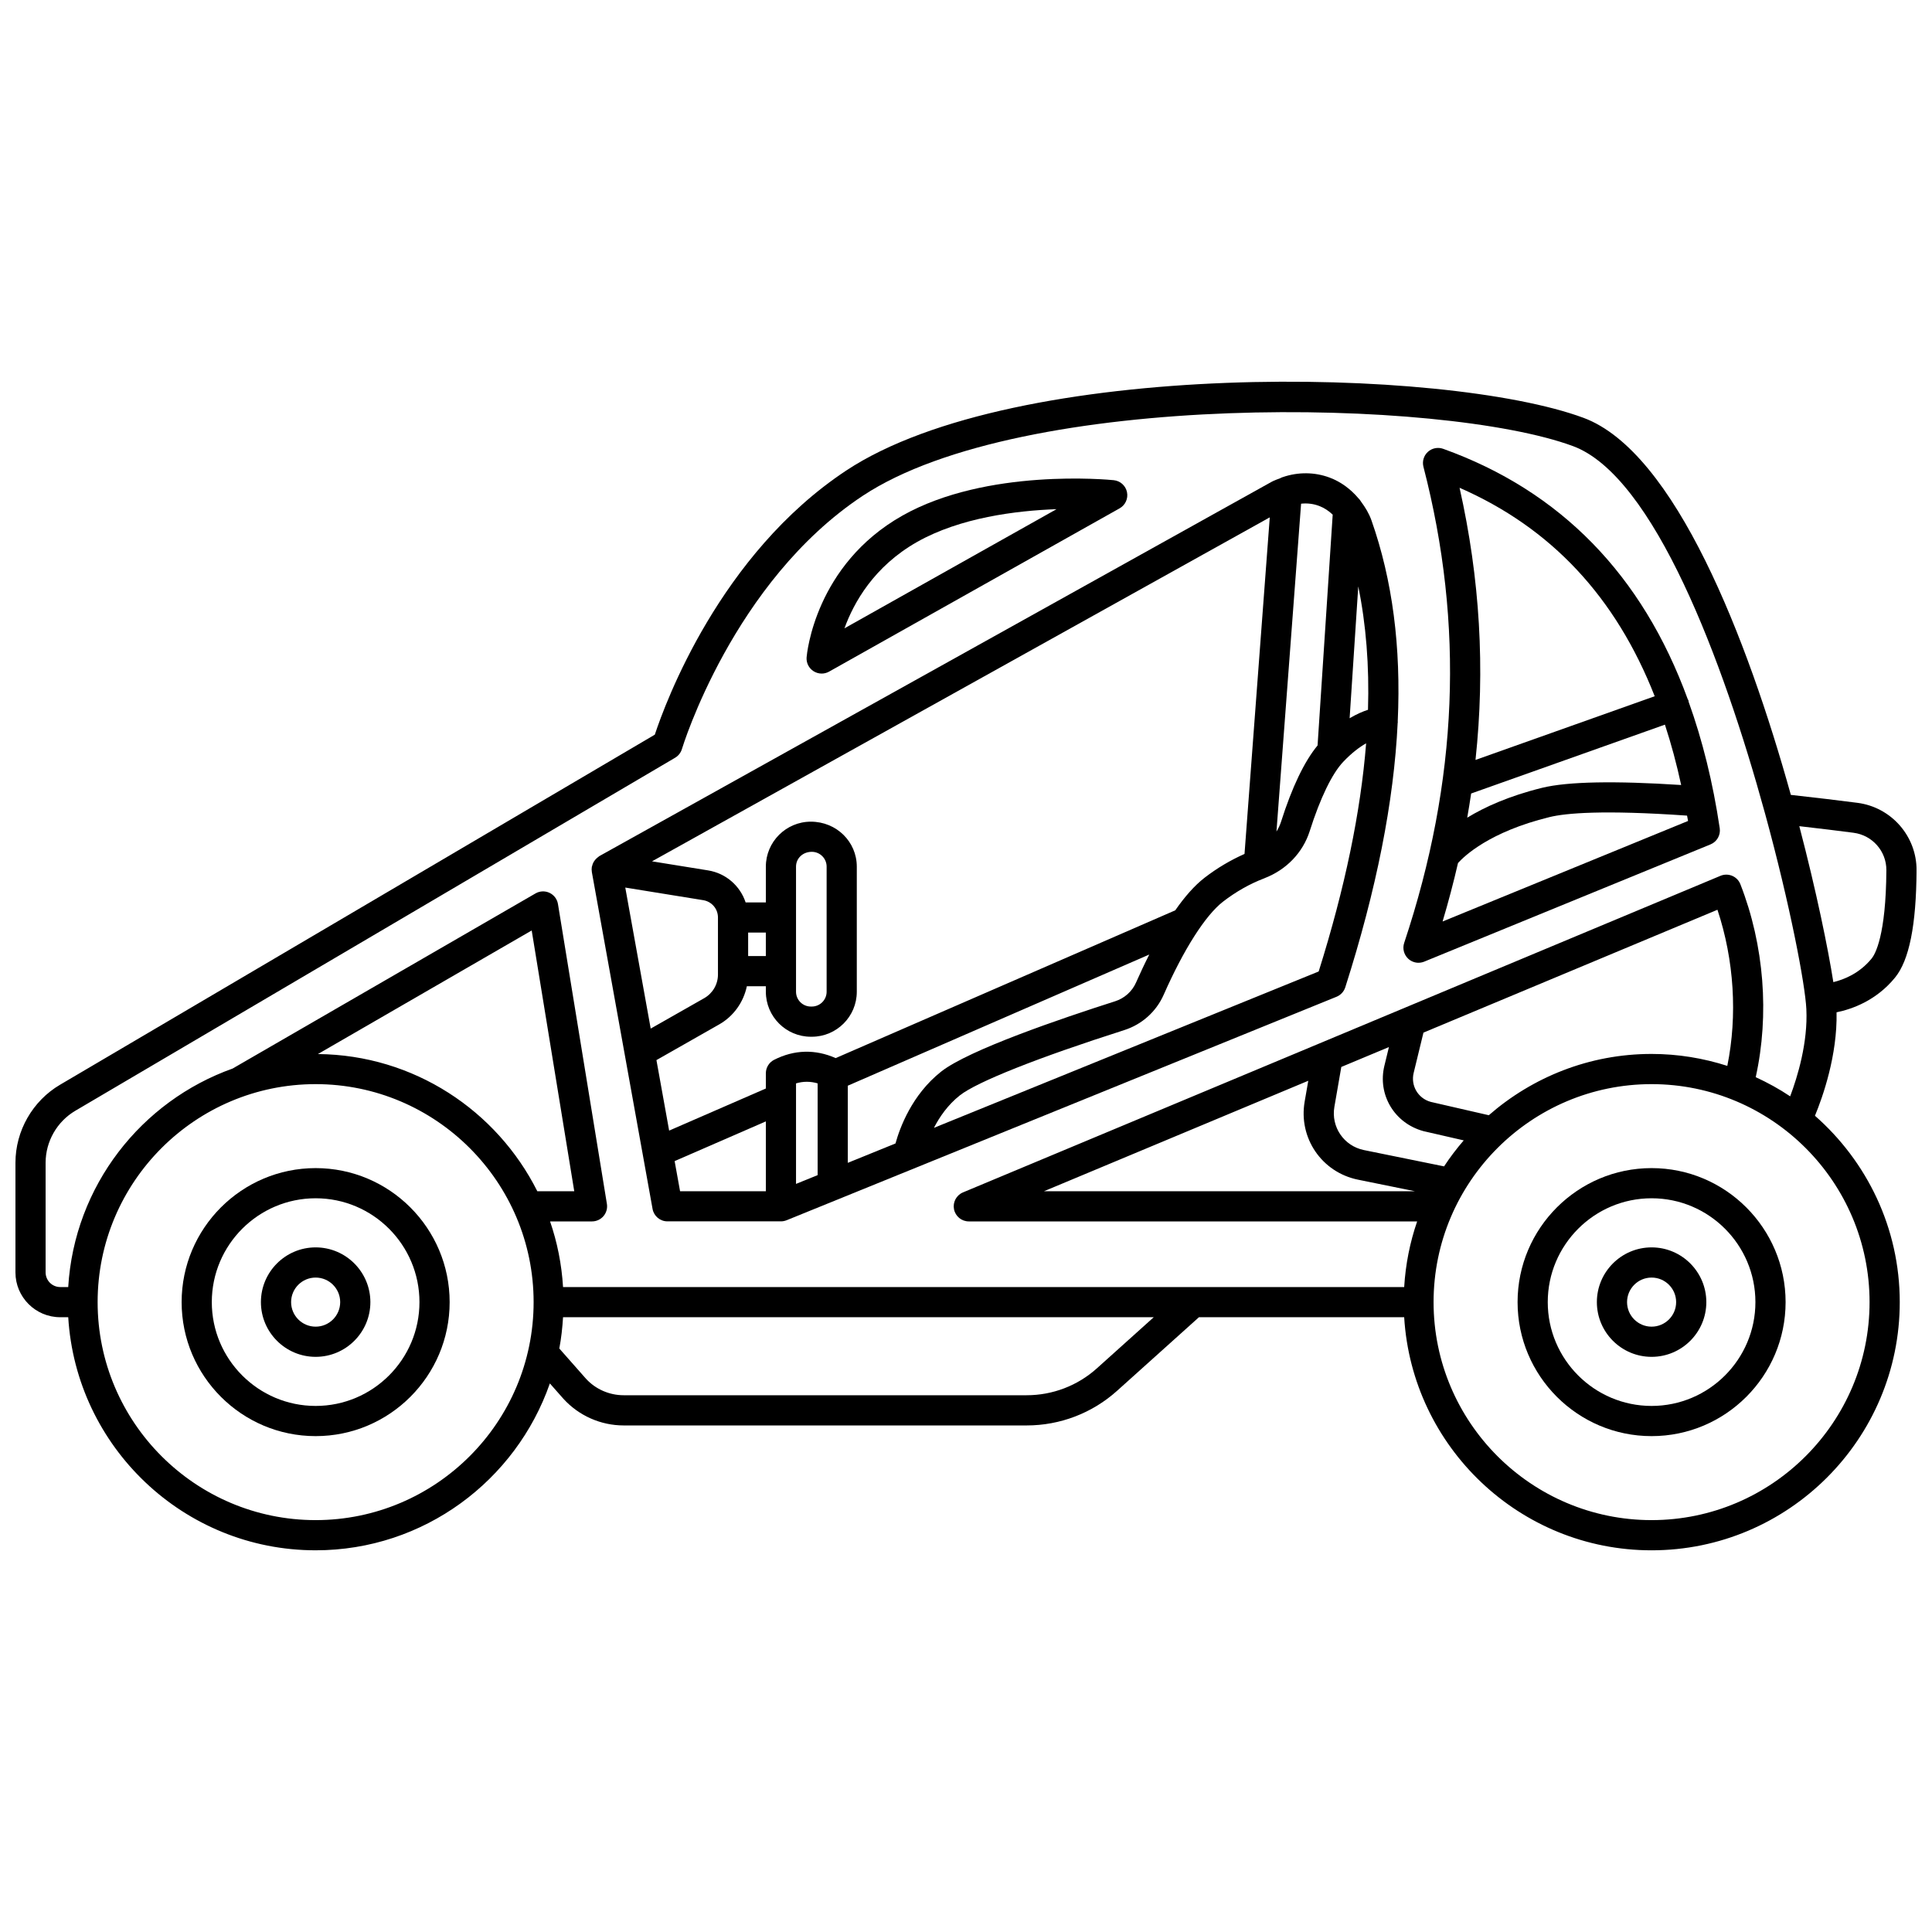
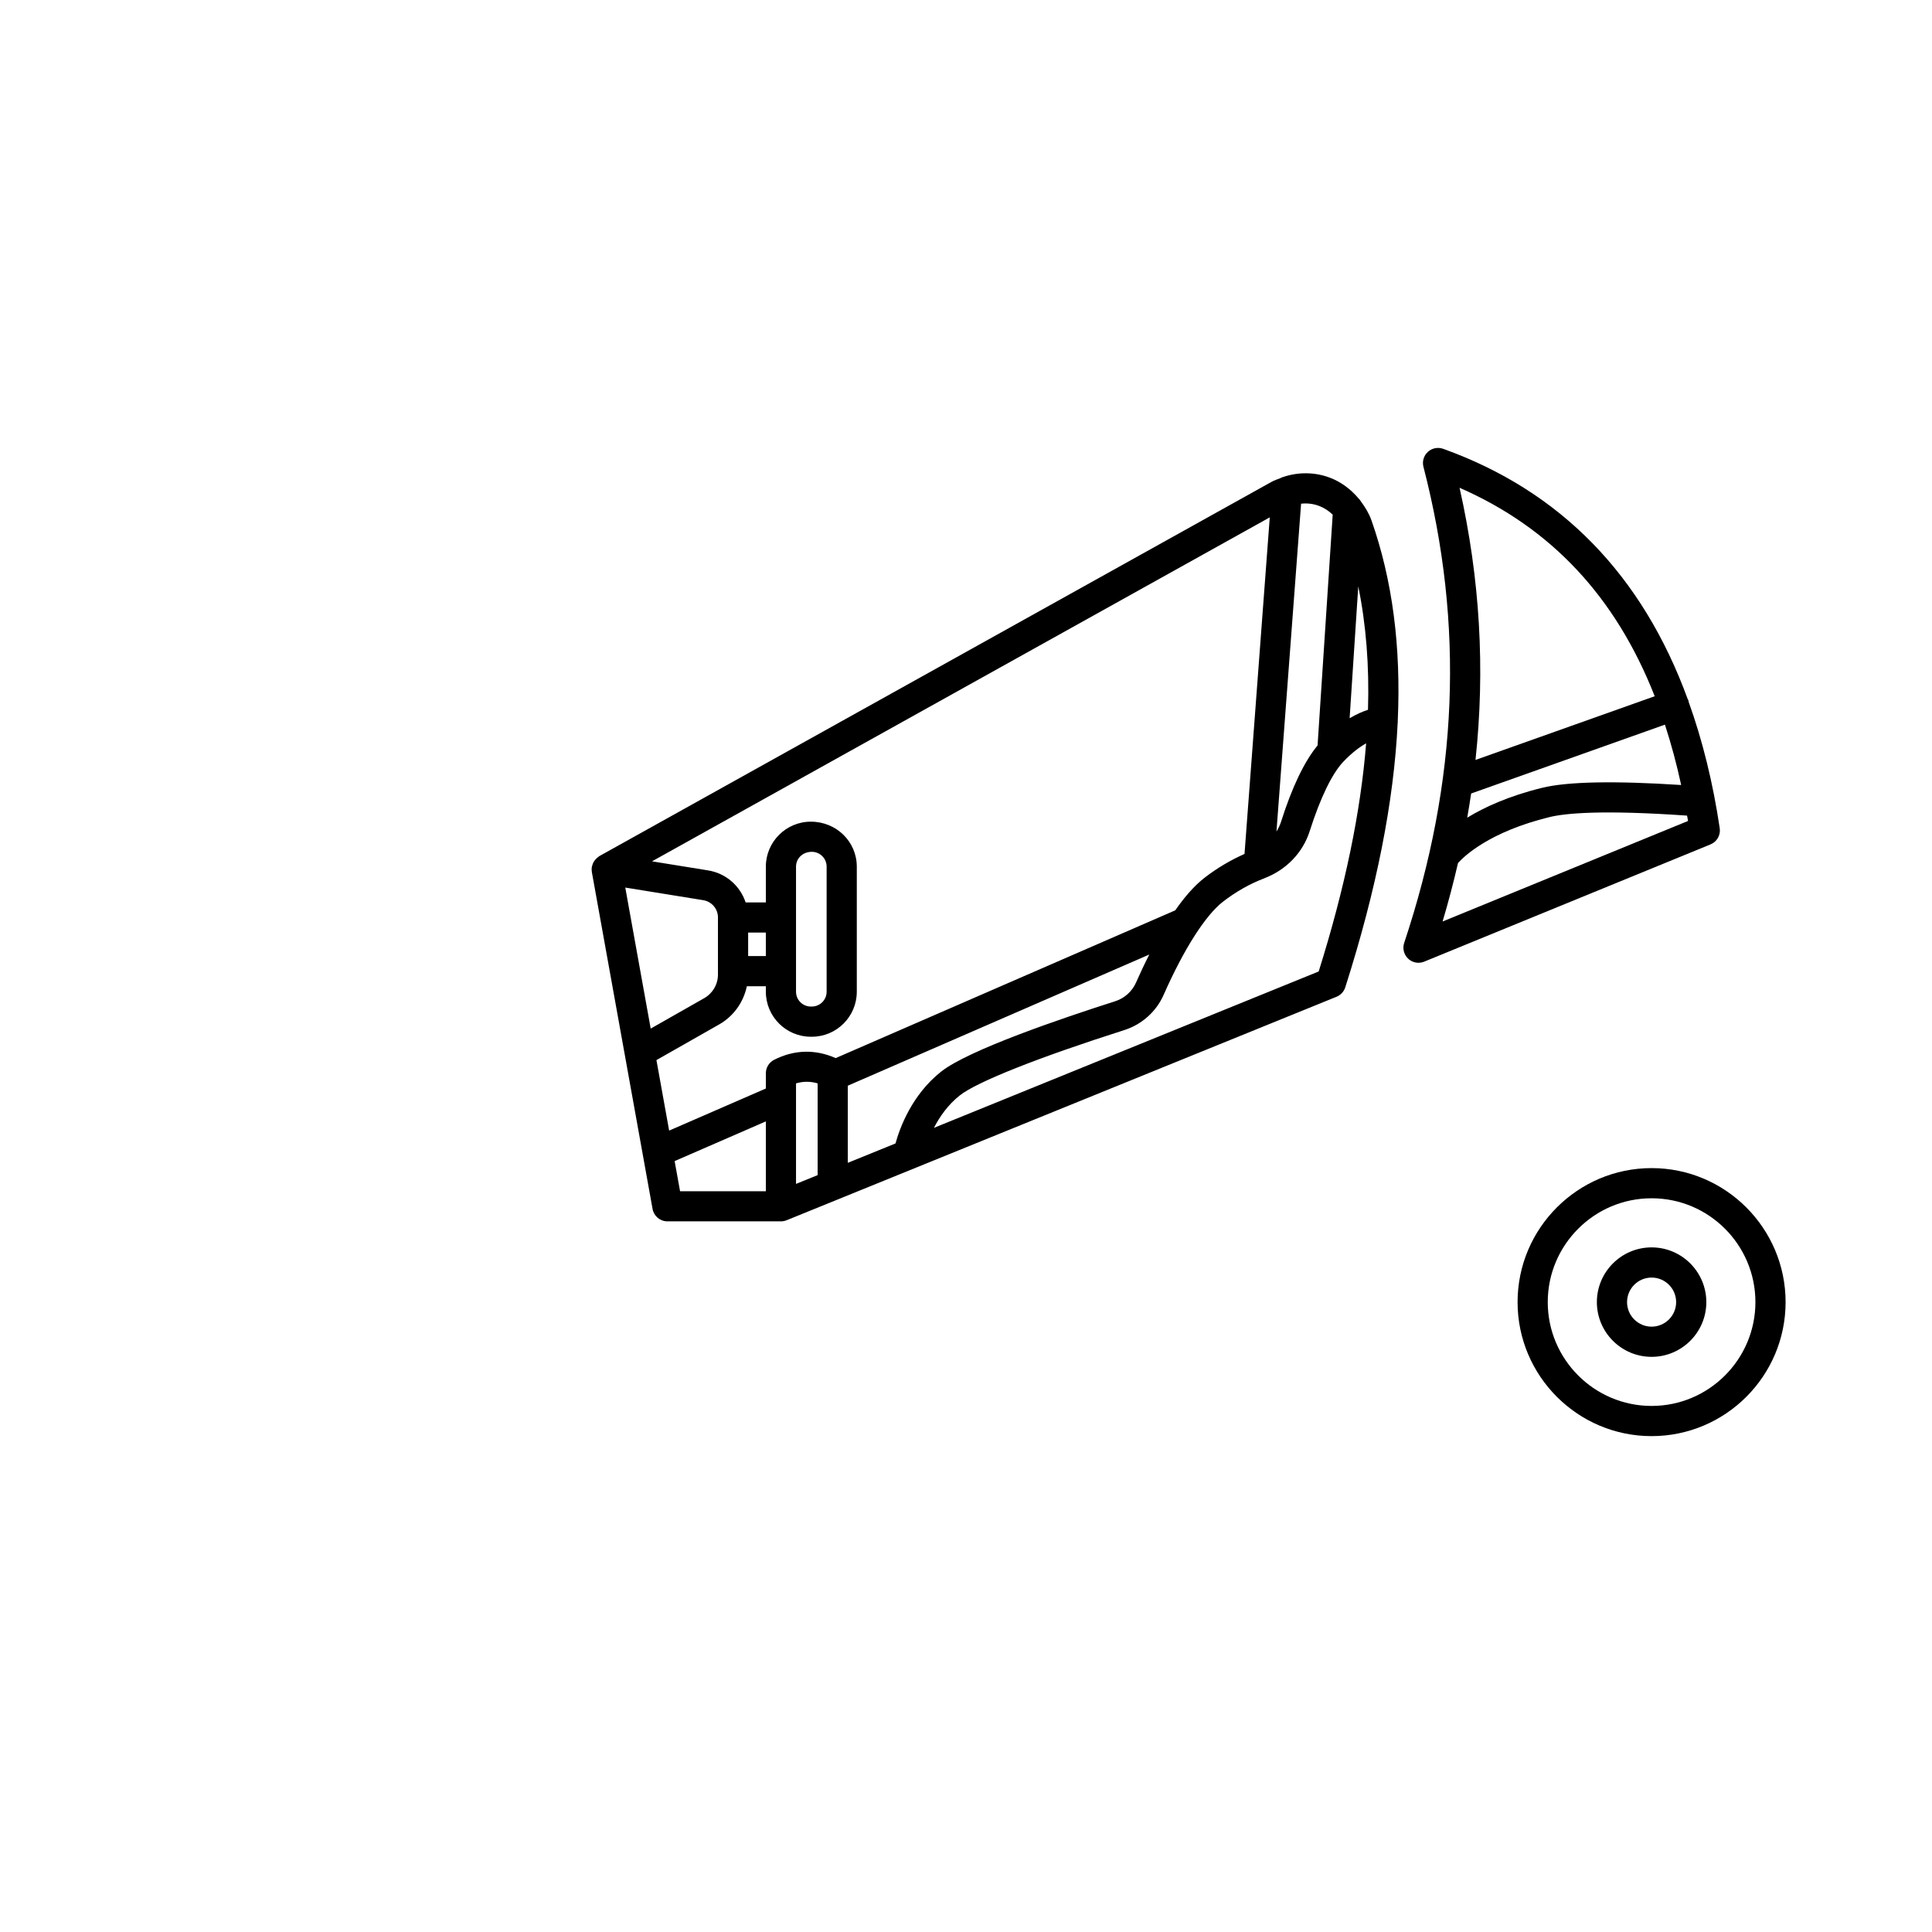
<svg xmlns="http://www.w3.org/2000/svg" width="800px" height="800px" version="1.1" viewBox="144 144 512 512">
  <defs>
    <clipPath id="a">
-       <path d="m148.09 245h503.81v310h-503.81z" />
-     </clipPath>
+       </clipPath>
  </defs>
-   <path d="m227.65 453.56c-19.582 0-35.516 15.93-35.516 35.516 0 19.578 15.93 35.512 35.516 35.512 19.582 0 35.512-15.93 35.512-35.512s-15.938-35.516-35.512-35.516zm0 63.027c-15.172 0-27.52-12.344-27.52-27.512 0-15.176 12.344-27.52 27.52-27.52 15.176 0 27.512 12.344 27.512 27.52 0 15.168-12.344 27.512-27.512 27.512z" />
-   <path d="m227.65 474.57c-7.996 0-14.504 6.504-14.504 14.504 0 7.996 6.504 14.504 14.504 14.504 7.996 0 14.504-6.504 14.504-14.504-0.004-8-6.508-14.504-14.504-14.504zm0 21.008c-3.586 0-6.504-2.914-6.504-6.504 0-3.59 2.918-6.504 6.504-6.504 3.586 0 6.504 2.914 6.504 6.504 0 3.59-2.922 6.504-6.504 6.504z" />
  <g clip-path="url(#a)">
-     <path d="m624.98 439.69c2.074-5.016 5.965-16.027 5.727-27.418 4.152-0.852 10.547-3.121 15.512-9.219 3.75-4.602 5.606-13.898 5.688-28.41 0.051-9.039-6.691-16.73-15.68-17.887-4.879-0.629-10.98-1.367-17.633-2.102-11.496-41.242-30.617-90.93-54.977-99.934-36.809-13.613-150.48-15.719-195.38 13.992-33.496 22.164-47.941 61.605-50.703 69.98l-157.62 92.777c-7.289 4.293-11.82 12.215-11.82 20.676v29.066c0 6.547 5.324 11.867 11.867 11.867h2.121c2.082 34.398 30.652 61.77 65.566 61.77 28.715 0 53.121-18.523 62.07-44.223l3.598 4.074c4.078 4.481 9.891 7.059 15.957 7.059h106.8c8.863 0 17.379-3.258 23.969-9.184l21.688-19.492h54.391c2.082 34.398 30.652 61.77 65.566 61.77 36.266 0 65.766-29.504 65.766-65.766 0-19.695-8.734-37.336-22.477-49.398zm10.227-74.996c4.988 0.641 8.73 4.898 8.699 9.902-0.098 17.406-3.004 22.32-3.891 23.41-3.223 3.957-7.316 5.586-10.16 6.269-1.383-8.809-4.465-23.945-9.02-41.328 5.387 0.609 10.297 1.219 14.371 1.746zm-479.12 116.51v-29.066c0-5.637 3.019-10.918 7.883-13.781l158.94-93.547c0.871-0.512 1.516-1.336 1.805-2.305 0.133-0.441 13.52-44.352 47.934-67.121 42.266-27.965 153.56-25.957 188.2-13.164 21.461 7.934 39.809 56.969 50.828 97.09 0.027 0.109 0.051 0.211 0.09 0.32 6.656 24.293 10.617 45.266 10.934 51.77 0.434 8.863-2.328 17.926-4.289 23.141-2.879-1.941-5.953-3.606-9.129-5.082 3.66-16.52 2.262-34.938-4.066-51.129-0.391-1.004-1.172-1.805-2.164-2.227-0.996-0.414-2.109-0.426-3.102-0.008l-200.75 83.902c-1.754 0.734-2.75 2.606-2.379 4.473 0.375 1.871 2.016 3.215 3.918 3.215h118.82c-1.902 5.508-3.07 11.336-3.438 17.395h-222.91c-0.367-6.055-1.535-11.883-3.438-17.395h11.117c1.172 0 2.289-0.516 3.047-1.41 0.758-0.895 1.086-2.074 0.898-3.234l-12.969-79.461c-0.211-1.297-1.047-2.406-2.234-2.969-1.191-0.566-2.578-0.508-3.715 0.152l-80.184 46.359c-0.012 0.008-0.02 0.023-0.035 0.031-24.285 8.637-41.996 31.117-43.621 57.926h-2.121c-2.133-0.004-3.867-1.738-3.867-3.875zm347.74-24.59 15.125 3.074h-98.281l70.035-29.273-0.961 5.531c-1.664 9.613 4.516 18.691 14.082 20.668zm22.867-3.512-21.258-4.324c-5.301-1.094-8.734-6.133-7.809-11.469l1.832-10.555 12.621-5.273-1.203 4.957c-1.855 7.633 2.633 15.227 10.363 17.328l10.664 2.449c-1.887 2.184-3.629 4.477-5.211 6.887zm11.855-13.555-15.371-3.531c-3.371-0.914-5.367-4.293-4.543-7.684l2.594-10.676 77.914-32.562c4.426 13.344 5.328 28.008 2.613 41.375-6.332-2.035-13.074-3.164-20.082-3.164-16.5 0-31.562 6.16-43.125 16.242zm-310.3-16.211 56.656-32.75 11.277 69.102h-9.789c-10.73-21.363-32.707-36.117-58.145-36.352zm-0.605 123.51c-31.855 0-57.773-25.914-57.773-57.77s25.914-57.77 57.773-57.77c31.855 0 57.77 25.914 57.77 57.77s-25.918 57.77-57.77 57.77zm207.05-40.23c-5.117 4.602-11.73 7.137-18.621 7.137h-106.8c-3.816 0-7.473-1.617-10-4.398l-7.051-7.988c0.516-2.707 0.82-5.481 0.992-8.297h156.55zm146.99 40.23c-31.855 0-57.773-25.914-57.773-57.77s25.914-57.77 57.773-57.77c31.855 0 57.77 25.914 57.77 57.77s-25.914 57.77-57.77 57.77z" />
-   </g>
+     </g>
  <path d="m581.69 453.56c-19.582 0-35.516 15.93-35.516 35.516 0 19.578 15.93 35.512 35.516 35.512 19.582 0 35.512-15.93 35.512-35.512-0.004-19.582-15.934-35.516-35.512-35.516zm0 63.027c-15.172 0-27.52-12.344-27.52-27.512 0-15.176 12.344-27.52 27.52-27.52 15.176 0 27.512 12.344 27.512 27.52 0 15.168-12.344 27.512-27.512 27.512z" />
  <path d="m581.69 474.57c-7.996 0-14.504 6.504-14.504 14.504 0 7.996 6.504 14.504 14.504 14.504 7.996 0 14.504-6.504 14.504-14.504-0.004-8-6.508-14.504-14.504-14.504zm0 21.008c-3.586 0-6.504-2.914-6.504-6.504 0-3.59 2.918-6.504 6.504-6.504 3.586 0 6.504 2.914 6.504 6.504 0 3.59-2.918 6.504-6.504 6.504z" />
  <path d="m300.84 375.07 16.098 89.316c0.344 1.902 2 3.285 3.934 3.285h30.078c0.516 0 1.027-0.102 1.504-0.293l145.75-59.23c1.098-0.449 1.941-1.359 2.305-2.492 8.277-25.934 12.883-49.188 13.891-70.113 0.004-0.07 0.039-0.133 0.039-0.203 0-0.051-0.027-0.094-0.027-0.145 0.91-19.77-1.391-37.453-6.957-53.285-0.648-1.836-1.641-3.465-2.777-4.984-0.199-0.344-0.43-0.652-0.719-0.918-2.019-2.375-4.551-4.289-7.531-5.418-4.047-1.527-8.422-1.527-12.441-0.164-0.262 0.066-0.484 0.184-0.715 0.305-0.797 0.309-1.605 0.574-2.363 1l-178.07 99.141c-0.082 0.047-0.141 0.121-0.219 0.172-0.137 0.09-0.258 0.191-0.379 0.301-0.246 0.207-0.465 0.438-0.648 0.691-0.098 0.129-0.184 0.246-0.266 0.387-0.199 0.352-0.34 0.727-0.426 1.129-0.012 0.062-0.055 0.113-0.066 0.18-0.004 0.016 0.004 0.027 0 0.039-0.062 0.422-0.066 0.863 0.012 1.301zm172.97-4.769c-3.703 1.645-7.258 3.738-10.586 6.309-2.731 2.109-5.348 5.156-7.773 8.637l-89.988 39.16c-5.375-2.387-10.992-2.254-16.32 0.457-1.34 0.684-2.184 2.062-2.184 3.566v4.035l-25.629 11.156-3.367-18.684 16.625-9.453c3.828-2.176 6.449-5.898 7.332-10.113h5.039v1.453c0 6.578 5.352 11.922 11.922 11.922h0.258c6.574 0 11.922-5.352 11.922-11.922v-33.156c0-6.574-5.352-11.918-12.18-11.918-6.574 0-11.922 5.352-11.922 11.918v9.484h-5.359c-1.449-4.371-5.184-7.719-9.961-8.492l-14.848-2.398 163.71-91.156zm-92.492 76.723-12.645 5.137v-20.438l79.898-34.762c-1.301 2.566-2.484 5.098-3.519 7.441-1.039 2.356-3.062 4.16-5.547 4.949-14.086 4.496-38.809 12.887-46.098 18.641-7.762 6.133-10.961 14.941-12.09 19.031zm-26.363-11.984v-0.008-3.926c1.918-0.566 3.797-0.566 5.727 0v24.312l-5.727 2.328zm-8-43.898v6.227h-4.688v-6.227zm8-17.48c0-2.164 1.758-3.922 4.184-3.922 2.168 0 3.926 1.758 3.926 3.922v33.156c0 2.168-1.758 3.926-3.926 3.926h-0.258c-2.168 0-3.926-1.758-3.926-3.926zm-24.602 8.891c2.269 0.367 3.914 2.301 3.914 4.594v15.121c0 2.582-1.395 4.981-3.644 6.258l-14.18 8.062-6.738-37.375zm-7.57 69.148 24.176-10.52v18.504h-22.734zm170.68-50.25-101.96 41.438c1.492-2.902 3.684-6.098 6.871-8.609 4.535-3.582 20.82-10.047 43.57-17.297 4.668-1.488 8.469-4.894 10.434-9.34 5.332-12.086 11.074-21.09 15.746-24.703 3.414-2.637 7.09-4.719 10.918-6.176 0.012-0.004 0.027-0.012 0.039-0.02 0.012-0.004 0.02-0.012 0.031-0.016 5.801-2.231 10.168-6.781 11.984-12.5 2.766-8.711 5.922-15.23 8.883-18.348 2.301-2.422 4.367-3.934 6.059-4.894-1.445 18.215-5.606 38.281-12.574 60.465zm13.07-69.348c-1.363 0.43-3.012 1.145-4.867 2.234l2.289-34.93c2.07 10.121 2.934 21 2.578 32.695zm-12.941-54.023c1.359 0.516 2.562 1.324 3.586 2.309l-4.008 61.164c-3.5 4.231-6.758 11.016-9.695 20.262-0.289 0.902-0.699 1.75-1.199 2.547l6.527-86.879c1.605-0.172 3.238 0.004 4.789 0.598z" />
-   <path d="m359.59 321.87c0.656 0.418 1.406 0.633 2.16 0.633 0.672 0 1.348-0.172 1.961-0.512l76.996-43.273c1.52-0.855 2.312-2.594 1.957-4.301-0.355-1.707-1.773-2.988-3.512-3.164-1.367-0.137-33.695-3.234-56.039 9.41-23.07 13.055-25.266 36.523-25.352 37.516-0.125 1.469 0.582 2.891 1.828 3.691zm27.461-34.254c11.363-6.426 26.16-8.285 36.941-8.68l-56.203 31.578c2.477-6.836 7.832-16.426 19.262-22.898z" />
  <path d="m519.92 399.14c0.512 0 1.023-0.098 1.516-0.297l75.871-31.07c1.703-0.699 2.711-2.469 2.438-4.285-1.812-12.191-4.586-23.344-8.25-33.527-0.031-0.125-0.008-0.25-0.051-0.375-0.039-0.113-0.129-0.184-0.176-0.293-12.012-32.902-33.699-55.18-64.82-66.355-1.391-0.492-2.949-0.191-4.047 0.812-1.094 0.996-1.547 2.519-1.176 3.949 10.863 41.992 9.191 83.262-5.102 126.18-0.496 1.484-0.078 3.117 1.062 4.188 0.758 0.703 1.738 1.078 2.734 1.078zm13.949-44.852 51.352-18.25c1.656 5.066 3.094 10.391 4.305 15.996-17.66-1.145-30.066-0.906-36.793 0.73-8.906 2.18-15.344 5.148-19.902 7.93 0.379-2.137 0.719-4.273 1.039-6.406zm-7.57 33.918c1.547-5.188 2.898-10.344 4.086-15.496 1.629-1.812 8.34-8.281 24.246-12.172 4.312-1.055 14.164-1.945 36.457-0.391 0.082 0.48 0.184 0.938 0.266 1.414zm56.215-59.695-47.492 16.879c2.594-24.121 1.188-48.027-4.223-72.125 24.277 10.633 41.367 28.902 51.715 55.246z" />
</svg>